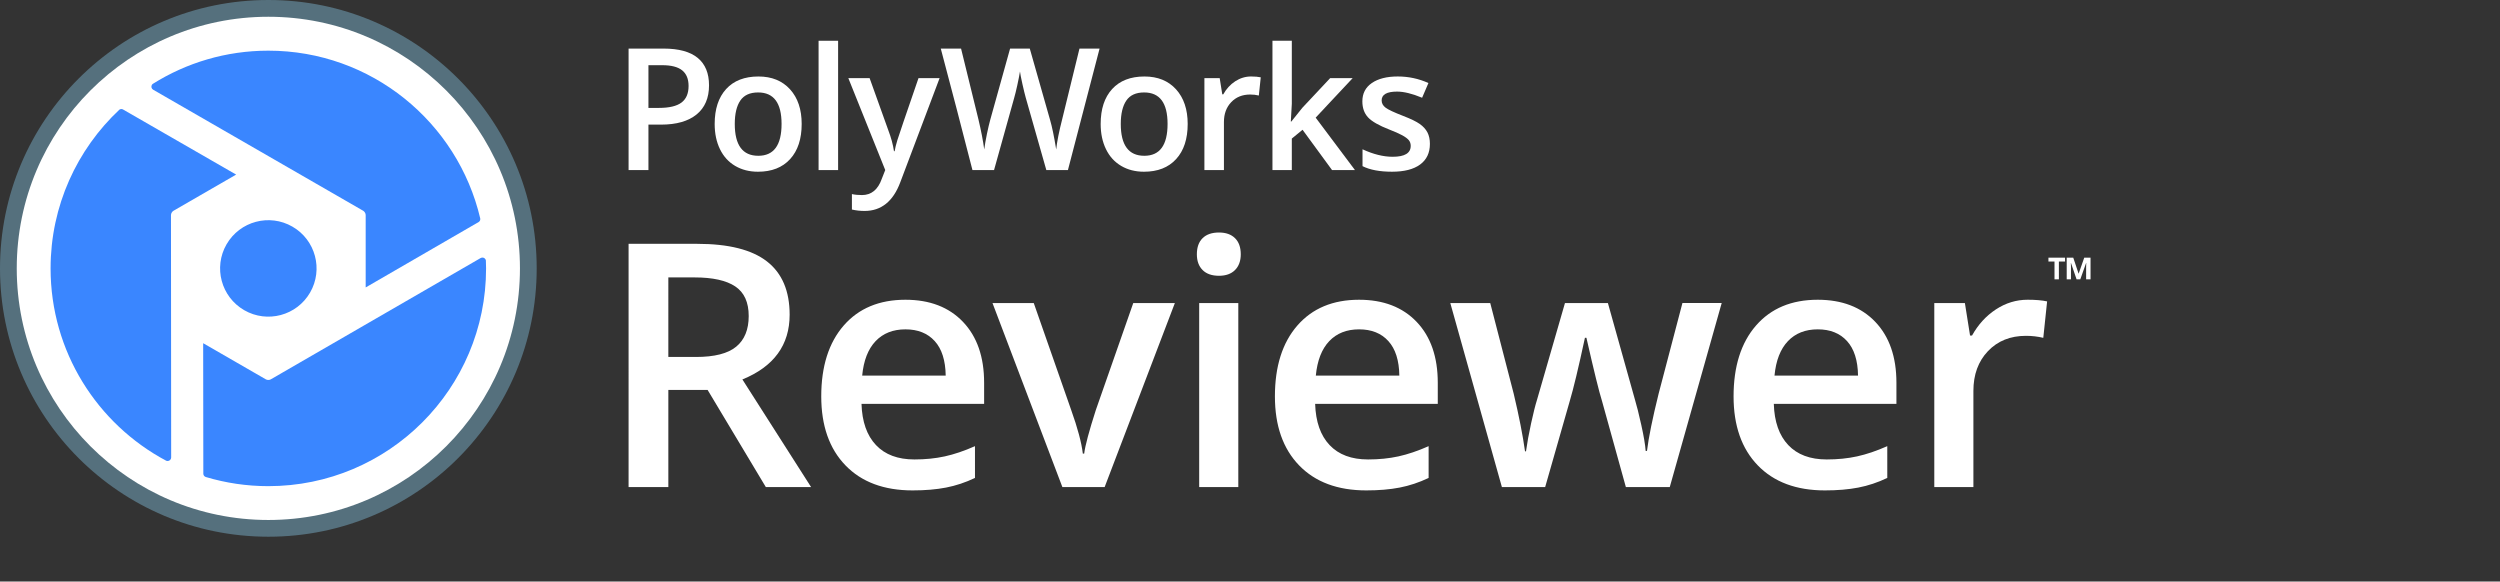
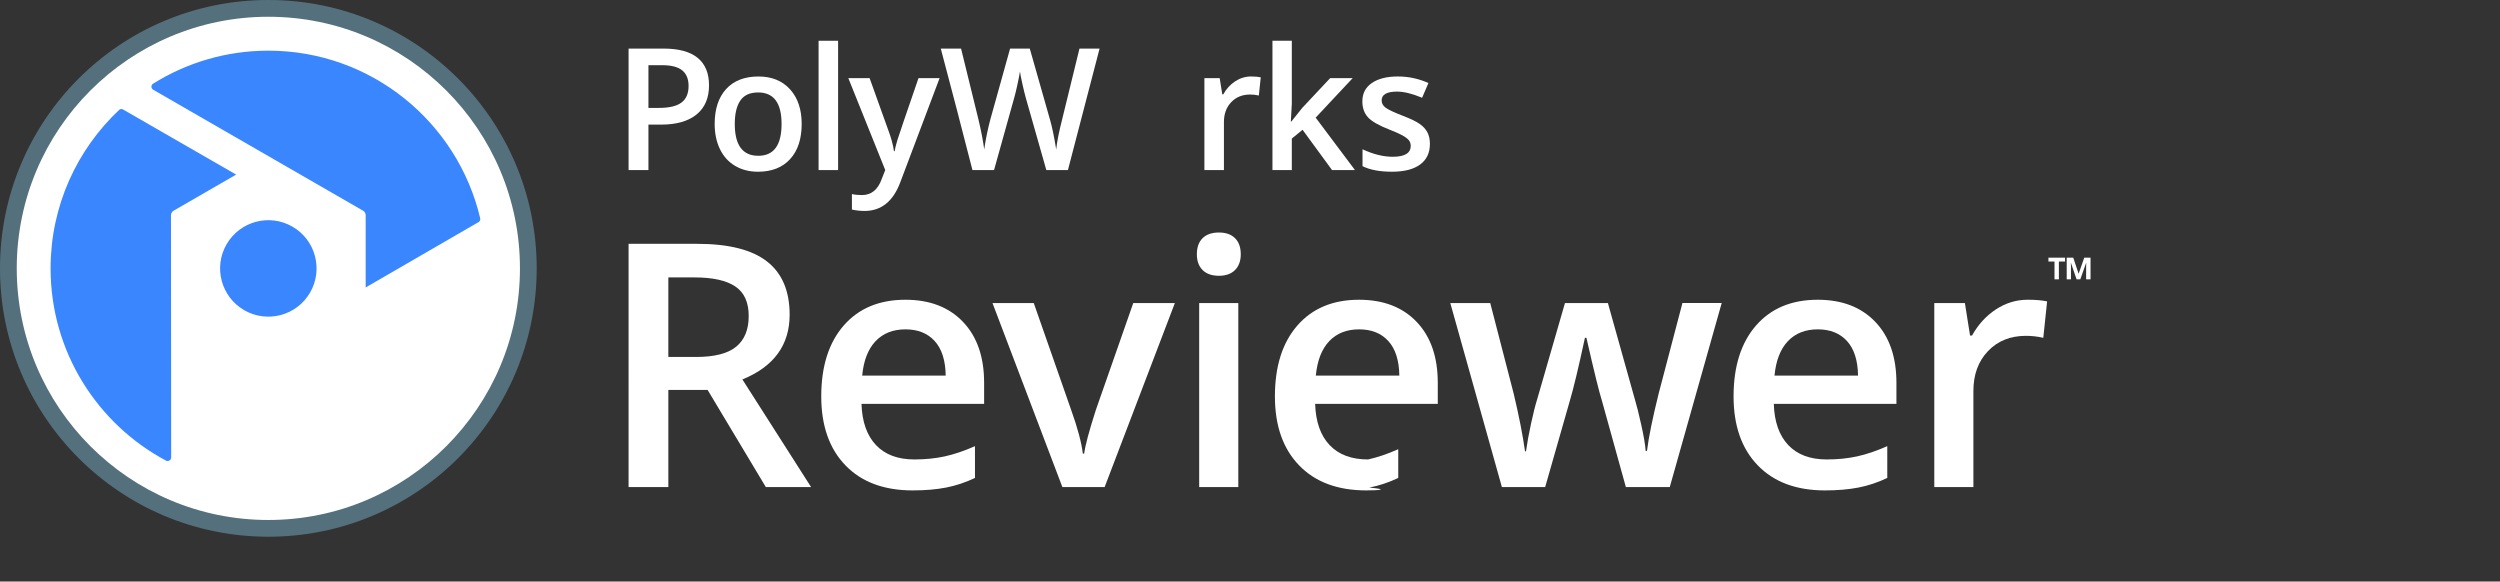
<svg xmlns="http://www.w3.org/2000/svg" version="1.1" x="0px" y="0px" width="374px" height="87px" viewBox="0 0 374 87" enable-background="new 0 0 374 87" xml:space="preserve">
  <rect x="0" y="0" width="374" height="87" fill="#333333" stroke="none" />
  <defs>
</defs>
-   <rect fill="none" width="374" height="87" />
  <path fill="#55707D" d="M0,40.146c0,22.177,17.973,40.148,40.148,40.147c22.169,0.003,40.143-17.971,40.142-40.146  C80.291,17.975,62.316,0,40.148,0C17.971,0,0,17.975,0,40.146" />
  <path fill="#FFFFFF" d="M40.148,2.507c20.78,0.001,37.637,16.854,37.637,37.644C77.783,60.934,60.93,77.787,40.146,77.79  C19.359,77.789,2.505,60.932,2.505,40.148C2.505,19.361,19.358,2.509,40.148,2.507" />
  <path fill="#3A86FF" d="M36.535,46.404c-3.45-1.992-4.634-6.405-2.642-9.856c1.993-3.45,6.405-4.634,9.858-2.64  c3.451,1.99,4.633,6.404,2.641,9.854C44.397,47.216,39.985,48.396,36.535,46.404" />
  <path fill="#3A86FF" d="M22.719,12.698c-0.144,0.252-0.06,0.573,0.19,0.721l31.434,18.117c0.199,0.116,0.363,0.399,0.363,0.632  v10.834l16.924-9.799c0.166-0.115,0.252-0.318,0.214-0.526C68.465,18.293,55.558,7.58,40.144,7.58c-6.346,0-12.263,1.82-17.27,4.958  C22.815,12.58,22.758,12.63,22.719,12.698" />
  <path fill="#3A86FF" d="M24.829,68.906c0.075,0.039,0.159,0.062,0.248,0.062c0.29,0,0.526-0.233,0.53-0.524l-0.029-36.274  c0-0.229,0.164-0.515,0.364-0.631l9.385-5.42l-16.95-9.757c-0.161-0.076-0.352-0.063-0.507,0.035  c-6.336,5.94-10.302,14.385-10.302,23.756C7.568,52.607,14.56,63.427,24.829,68.906L24.829,68.906z" />
-   <path fill="#3A86FF" d="M72.629,38.794c-0.146-0.252-0.466-0.34-0.718-0.196L40.505,56.754c-0.199,0.116-0.526,0.116-0.728,0  l-9.383-5.411l0.024,19.556c0.018,0.213,0.164,0.403,0.383,0.466c2.96,0.885,6.095,1.364,9.342,1.364  c17.989,0,32.574-14.584,32.574-32.571c0-0.401-0.015-0.802-0.029-1.199C72.676,38.9,72.661,38.846,72.629,38.794" />
  <path fill="#FFFFFF" d="M99.984,58.331v14.536h-5.948V36.477h10.279c4.695,0,8.173,0.879,10.43,2.639  c2.258,1.76,3.385,4.415,3.385,7.965c0,4.529-2.355,7.758-7.068,9.684l10.279,16.104h-6.771l-8.711-14.536L99.984,58.331  L99.984,58.331z M99.984,53.402h4.132c2.771,0,4.779-0.514,6.023-1.543c1.246-1.029,1.867-2.558,1.867-4.58  c0-2.06-0.672-3.534-2.016-4.432c-1.344-0.896-3.369-1.345-6.074-1.345h-3.933V53.402z" />
  <path fill="#FFFFFF" d="M136.524,73.364c-4.281,0-7.629-1.248-10.044-3.746c-2.413-2.496-3.621-5.937-3.621-10.316  c0-4.495,1.121-8.03,3.36-10.604c2.24-2.57,5.318-3.856,9.234-3.856c3.633,0,6.506,1.104,8.612,3.311s3.16,5.244,3.16,9.109v3.161  h-18.343c0.082,2.672,0.805,4.726,2.166,6.161c1.359,1.436,3.275,2.15,5.748,2.15c1.627,0,3.141-0.152,4.543-0.459  c1.402-0.308,2.908-0.816,4.518-1.531V71.5c-1.427,0.68-2.871,1.16-4.331,1.441C140.067,73.225,138.399,73.364,136.524,73.364   M135.454,49.271c-1.858,0-3.348,0.588-4.468,1.768c-1.12,1.179-1.789,2.896-2.003,5.15h12.494  c-0.034-2.271-0.581-3.994-1.643-5.164C138.772,49.854,137.312,49.271,135.454,49.271" />
  <path fill="#FFFFFF" d="M158.932,72.866l-10.454-27.528h6.173l5.6,16.005c0.963,2.688,1.543,4.863,1.742,6.521h0.201  c0.146-1.194,0.729-3.369,1.742-6.521l5.6-16.005h6.223l-10.504,27.528H158.932z" />
  <path fill="#FFFFFF" d="M179.051,38.044c0-1.045,0.285-1.851,0.859-2.413c0.57-0.564,1.387-0.848,2.451-0.848  c1.027,0,1.828,0.283,2.398,0.848c0.572,0.563,0.859,1.368,0.859,2.413c0,0.996-0.287,1.78-0.859,2.353  c-0.57,0.573-1.371,0.859-2.398,0.859c-1.064,0-1.881-0.286-2.451-0.859C179.336,39.824,179.051,39.04,179.051,38.044   M185.25,72.866h-5.852V45.337h5.852V72.866z" />
-   <path fill="#FFFFFF" d="M204.391,73.364c-4.281,0-7.629-1.248-10.045-3.746c-2.414-2.496-3.619-5.937-3.619-10.316  c0-4.495,1.117-8.03,3.357-10.604c2.24-2.57,5.318-3.856,9.234-3.856c3.635,0,6.506,1.104,8.613,3.311  c2.105,2.207,3.16,5.244,3.16,9.109v3.161h-18.346c0.084,2.672,0.805,4.726,2.164,6.161c1.361,1.436,3.277,2.15,5.75,2.15  c1.629,0,3.141-0.152,4.545-0.459c1.4-0.308,2.904-0.816,4.518-1.531V71.5c-1.428,0.68-2.871,1.16-4.33,1.441  C207.932,73.225,206.264,73.364,204.391,73.364 M203.32,49.271c-1.859,0-3.35,0.588-4.469,1.768  c-1.119,1.179-1.787,2.896-2.004,5.15h12.494c-0.033-2.271-0.58-3.994-1.643-5.164C206.639,49.854,205.178,49.271,203.32,49.271" />
+   <path fill="#FFFFFF" d="M204.391,73.364c-4.281,0-7.629-1.248-10.045-3.746c-2.414-2.496-3.619-5.937-3.619-10.316  c0-4.495,1.117-8.03,3.357-10.604c2.24-2.57,5.318-3.856,9.234-3.856c3.635,0,6.506,1.104,8.613,3.311  c2.105,2.207,3.16,5.244,3.16,9.109v3.161h-18.346c0.084,2.672,0.805,4.726,2.164,6.161c1.361,1.436,3.277,2.15,5.75,2.15  c1.4-0.308,2.904-0.816,4.518-1.531V71.5c-1.428,0.68-2.871,1.16-4.33,1.441  C207.932,73.225,206.264,73.364,204.391,73.364 M203.32,49.271c-1.859,0-3.35,0.588-4.469,1.768  c-1.119,1.179-1.787,2.896-2.004,5.15h12.494c-0.033-2.271-0.58-3.994-1.643-5.164C206.639,49.854,205.178,49.271,203.32,49.271" />
  <path fill="#FFFFFF" d="M243.229,72.866l-3.561-12.845c-0.432-1.357-1.211-4.521-2.338-9.481h-0.225  c-0.963,4.479-1.729,7.658-2.291,9.533l-3.658,12.793h-6.473l-7.717-27.528h5.975l3.51,13.564c0.797,3.353,1.359,6.224,1.693,8.613  h0.146c0.166-1.211,0.42-2.603,0.76-4.172c0.342-1.566,0.635-2.74,0.885-3.521l4.184-14.487h6.422l4.057,14.487  c0.25,0.812,0.563,2.057,0.934,3.731c0.373,1.678,0.596,2.979,0.66,3.907h0.197c0.25-2.041,0.832-4.896,1.742-8.562l3.561-13.565  h5.875l-7.768,27.528L243.229,72.866L243.229,72.866z" />
  <path fill="#FFFFFF" d="M273.006,73.364c-4.279,0-7.627-1.248-10.043-3.746c-2.414-2.496-3.621-5.937-3.621-10.316  c0-4.495,1.119-8.03,3.359-10.604c2.24-2.57,5.318-3.856,9.234-3.856c3.635,0,6.506,1.104,8.611,3.311  c2.104,2.207,3.16,5.244,3.16,9.109v3.161h-18.344c0.08,2.672,0.805,4.726,2.164,6.161c1.361,1.436,3.277,2.15,5.75,2.15  c1.627,0,3.143-0.152,4.543-0.459c1.402-0.308,2.908-0.816,4.518-1.531V71.5c-1.428,0.68-2.869,1.16-4.33,1.441  C276.549,73.225,274.881,73.364,273.006,73.364 M271.938,49.271c-1.857,0-3.35,0.588-4.469,1.768  c-1.121,1.179-1.789,2.896-2.004,5.15h12.496c-0.033-2.271-0.582-3.994-1.645-5.164C275.254,49.854,273.795,49.271,271.938,49.271" />
  <path fill="#FFFFFF" d="M303.336,44.841c1.178,0,2.148,0.082,2.912,0.248l-0.572,5.451c-0.832-0.198-1.693-0.299-2.59-0.299  c-2.34,0-4.234,0.764-5.688,2.289c-1.453,1.528-2.178,3.512-2.178,5.95v14.386h-5.85V45.339h4.578l0.771,4.853h0.299  c0.914-1.644,2.104-2.943,3.57-3.906C300.063,45.32,301.643,44.841,303.336,44.841" />
  <path fill="#FFFFFF" d="M106.071,12.761c0,1.898-0.621,3.354-1.865,4.364c-1.242,1.01-3.012,1.518-5.309,1.518h-1.891v6.801h-2.971  V7.268h5.234c2.271,0,3.973,0.463,5.104,1.391C105.506,9.588,106.071,10.955,106.071,12.761 M97.006,16.143h1.58  c1.524,0,2.644-0.265,3.356-0.795c0.712-0.531,1.069-1.358,1.069-2.486c0-1.047-0.319-1.824-0.957-2.338  c-0.639-0.514-1.635-0.771-2.984-0.771h-2.064V16.143z" />
  <path fill="#FFFFFF" d="M119.931,18.542c0,2.246-0.576,3.999-1.728,5.258c-1.152,1.261-2.756,1.89-4.812,1.89  c-1.286,0-2.42-0.289-3.408-0.869c-0.987-0.58-1.745-1.413-2.274-2.5c-0.529-1.084-0.795-2.346-0.795-3.778  c0-2.229,0.571-3.97,1.715-5.224c1.144-1.25,2.757-1.877,4.836-1.877c1.99,0,3.563,0.642,4.726,1.922  C119.351,14.645,119.931,16.371,119.931,18.542 M109.922,18.542c0,3.174,1.174,4.763,3.519,4.763c2.321,0,3.481-1.589,3.481-4.763  c0-3.142-1.168-4.712-3.506-4.712c-1.228,0-2.117,0.406-2.668,1.218C110.198,15.861,109.922,17.023,109.922,18.542" />
  <rect x="122.459" y="6.098" fill="#FFFFFF" width="2.922" height="19.346" />
  <path fill="#FFFFFF" d="M126.911,11.691h3.184l2.797,7.795c0.423,1.111,0.705,2.156,0.846,3.134h0.1  c0.074-0.456,0.211-1.009,0.41-1.66c0.198-0.649,1.252-3.74,3.158-9.269h3.157l-5.881,15.578c-1.069,2.859-2.851,4.289-5.347,4.289  c-0.646,0-1.275-0.07-1.889-0.211v-2.313c0.439,0.1,0.941,0.148,1.504,0.148c1.41,0,2.4-0.815,2.973-2.449l0.509-1.293  L126.911,11.691z" />
  <path fill="#FFFFFF" d="M159.762,25.441h-3.232l-3.082-10.84c-0.133-0.474-0.3-1.156-0.498-2.045  c-0.199-0.892-0.32-1.511-0.361-1.859c-0.084,0.529-0.219,1.218-0.403,2.062c-0.187,0.847-0.343,1.476-0.465,1.892l-3.011,10.791  h-3.231l-2.349-9.102l-2.389-9.074h3.034l2.599,10.592c0.404,1.699,0.694,3.199,0.869,4.5c0.092-0.705,0.229-1.492,0.41-2.362  c0.184-0.87,0.348-1.574,0.499-2.113l2.958-10.616h2.946l3.034,10.666c0.289,0.986,0.598,2.461,0.918,4.426  c0.125-1.186,0.426-2.693,0.896-4.525l2.586-10.566h3.008L159.762,25.441z" />
-   <path fill="#FFFFFF" d="M177.678,18.542c0,2.246-0.576,3.999-1.729,5.258c-1.152,1.261-2.756,1.89-4.813,1.89  c-1.283,0-2.422-0.289-3.406-0.869c-0.986-0.58-1.746-1.413-2.273-2.5c-0.531-1.084-0.797-2.346-0.797-3.778  c0-2.229,0.572-3.97,1.717-5.224c1.145-1.25,2.754-1.877,4.836-1.877c1.988,0,3.563,0.642,4.725,1.922  C177.096,14.645,177.678,16.371,177.678,18.542 M167.668,18.542c0,3.174,1.172,4.763,3.52,4.763c2.32,0,3.48-1.589,3.48-4.763  c0-3.142-1.168-4.712-3.506-4.712c-1.227,0-2.117,0.406-2.666,1.218C167.944,15.861,167.668,17.023,167.668,18.542" />
  <path fill="#FFFFFF" d="M187.155,11.441c0.587,0,1.072,0.043,1.453,0.125l-0.285,2.724c-0.416-0.101-0.845-0.149-1.292-0.149  c-1.168,0-2.117,0.381-2.84,1.144c-0.729,0.762-1.09,1.753-1.09,2.972v7.188h-2.922V11.691h2.287l0.387,2.425H183  c0.455-0.821,1.049-1.472,1.783-1.952C185.52,11.686,186.309,11.441,187.155,11.441" />
  <polygon fill="#FFFFFF" points="193.182,18.182 194.836,16.119 198.988,11.691 202.357,11.691 196.824,17.598 202.703,25.443   199.275,25.443 194.861,19.412 193.256,20.73 193.256,25.443 190.359,25.443 190.359,6.098 193.256,6.098 193.256,15.534   193.107,18.182 " />
  <path fill="#FFFFFF" d="M213.914,21.525c0,1.344-0.49,2.373-1.467,3.09c-0.979,0.717-2.379,1.074-4.201,1.074  c-1.832,0-3.305-0.276-4.414-0.832v-2.523c1.613,0.746,3.121,1.119,4.512,1.119c1.801,0,2.699-0.543,2.699-1.629  c0-0.348-0.102-0.639-0.299-0.871c-0.199-0.23-0.525-0.473-0.98-0.721c-0.457-0.248-1.092-0.53-1.902-0.844  c-1.584-0.615-2.654-1.229-3.215-1.842s-0.838-1.408-0.838-2.388c0-1.177,0.475-2.091,1.422-2.741  c0.951-0.65,2.24-0.977,3.873-0.977c1.617,0,3.146,0.328,4.588,0.982l-0.943,2.201c-1.482-0.614-2.73-0.921-3.742-0.921  c-1.541,0-2.313,0.44-2.313,1.319c0,0.43,0.201,0.795,0.602,1.094c0.402,0.299,1.279,0.708,2.629,1.23  c1.141,0.439,1.965,0.842,2.477,1.205c0.516,0.365,0.895,0.785,1.145,1.262C213.793,20.292,213.914,20.861,213.914,21.525" />
  <path fill="#FFFFFF" d="M308.01,41.793h-0.656V39.13h-0.908v-0.581h2.486v0.581h-0.922V41.793z M310.656,41.793l-0.832-2.441h-0.027  l0.02,0.533v1.908h-0.637v-3.244h0.979l0.803,2.403l0.84-2.403h0.943v3.244h-0.66v-1.861l0.02-0.58h-0.027l-0.867,2.441H310.656z" />
</svg>